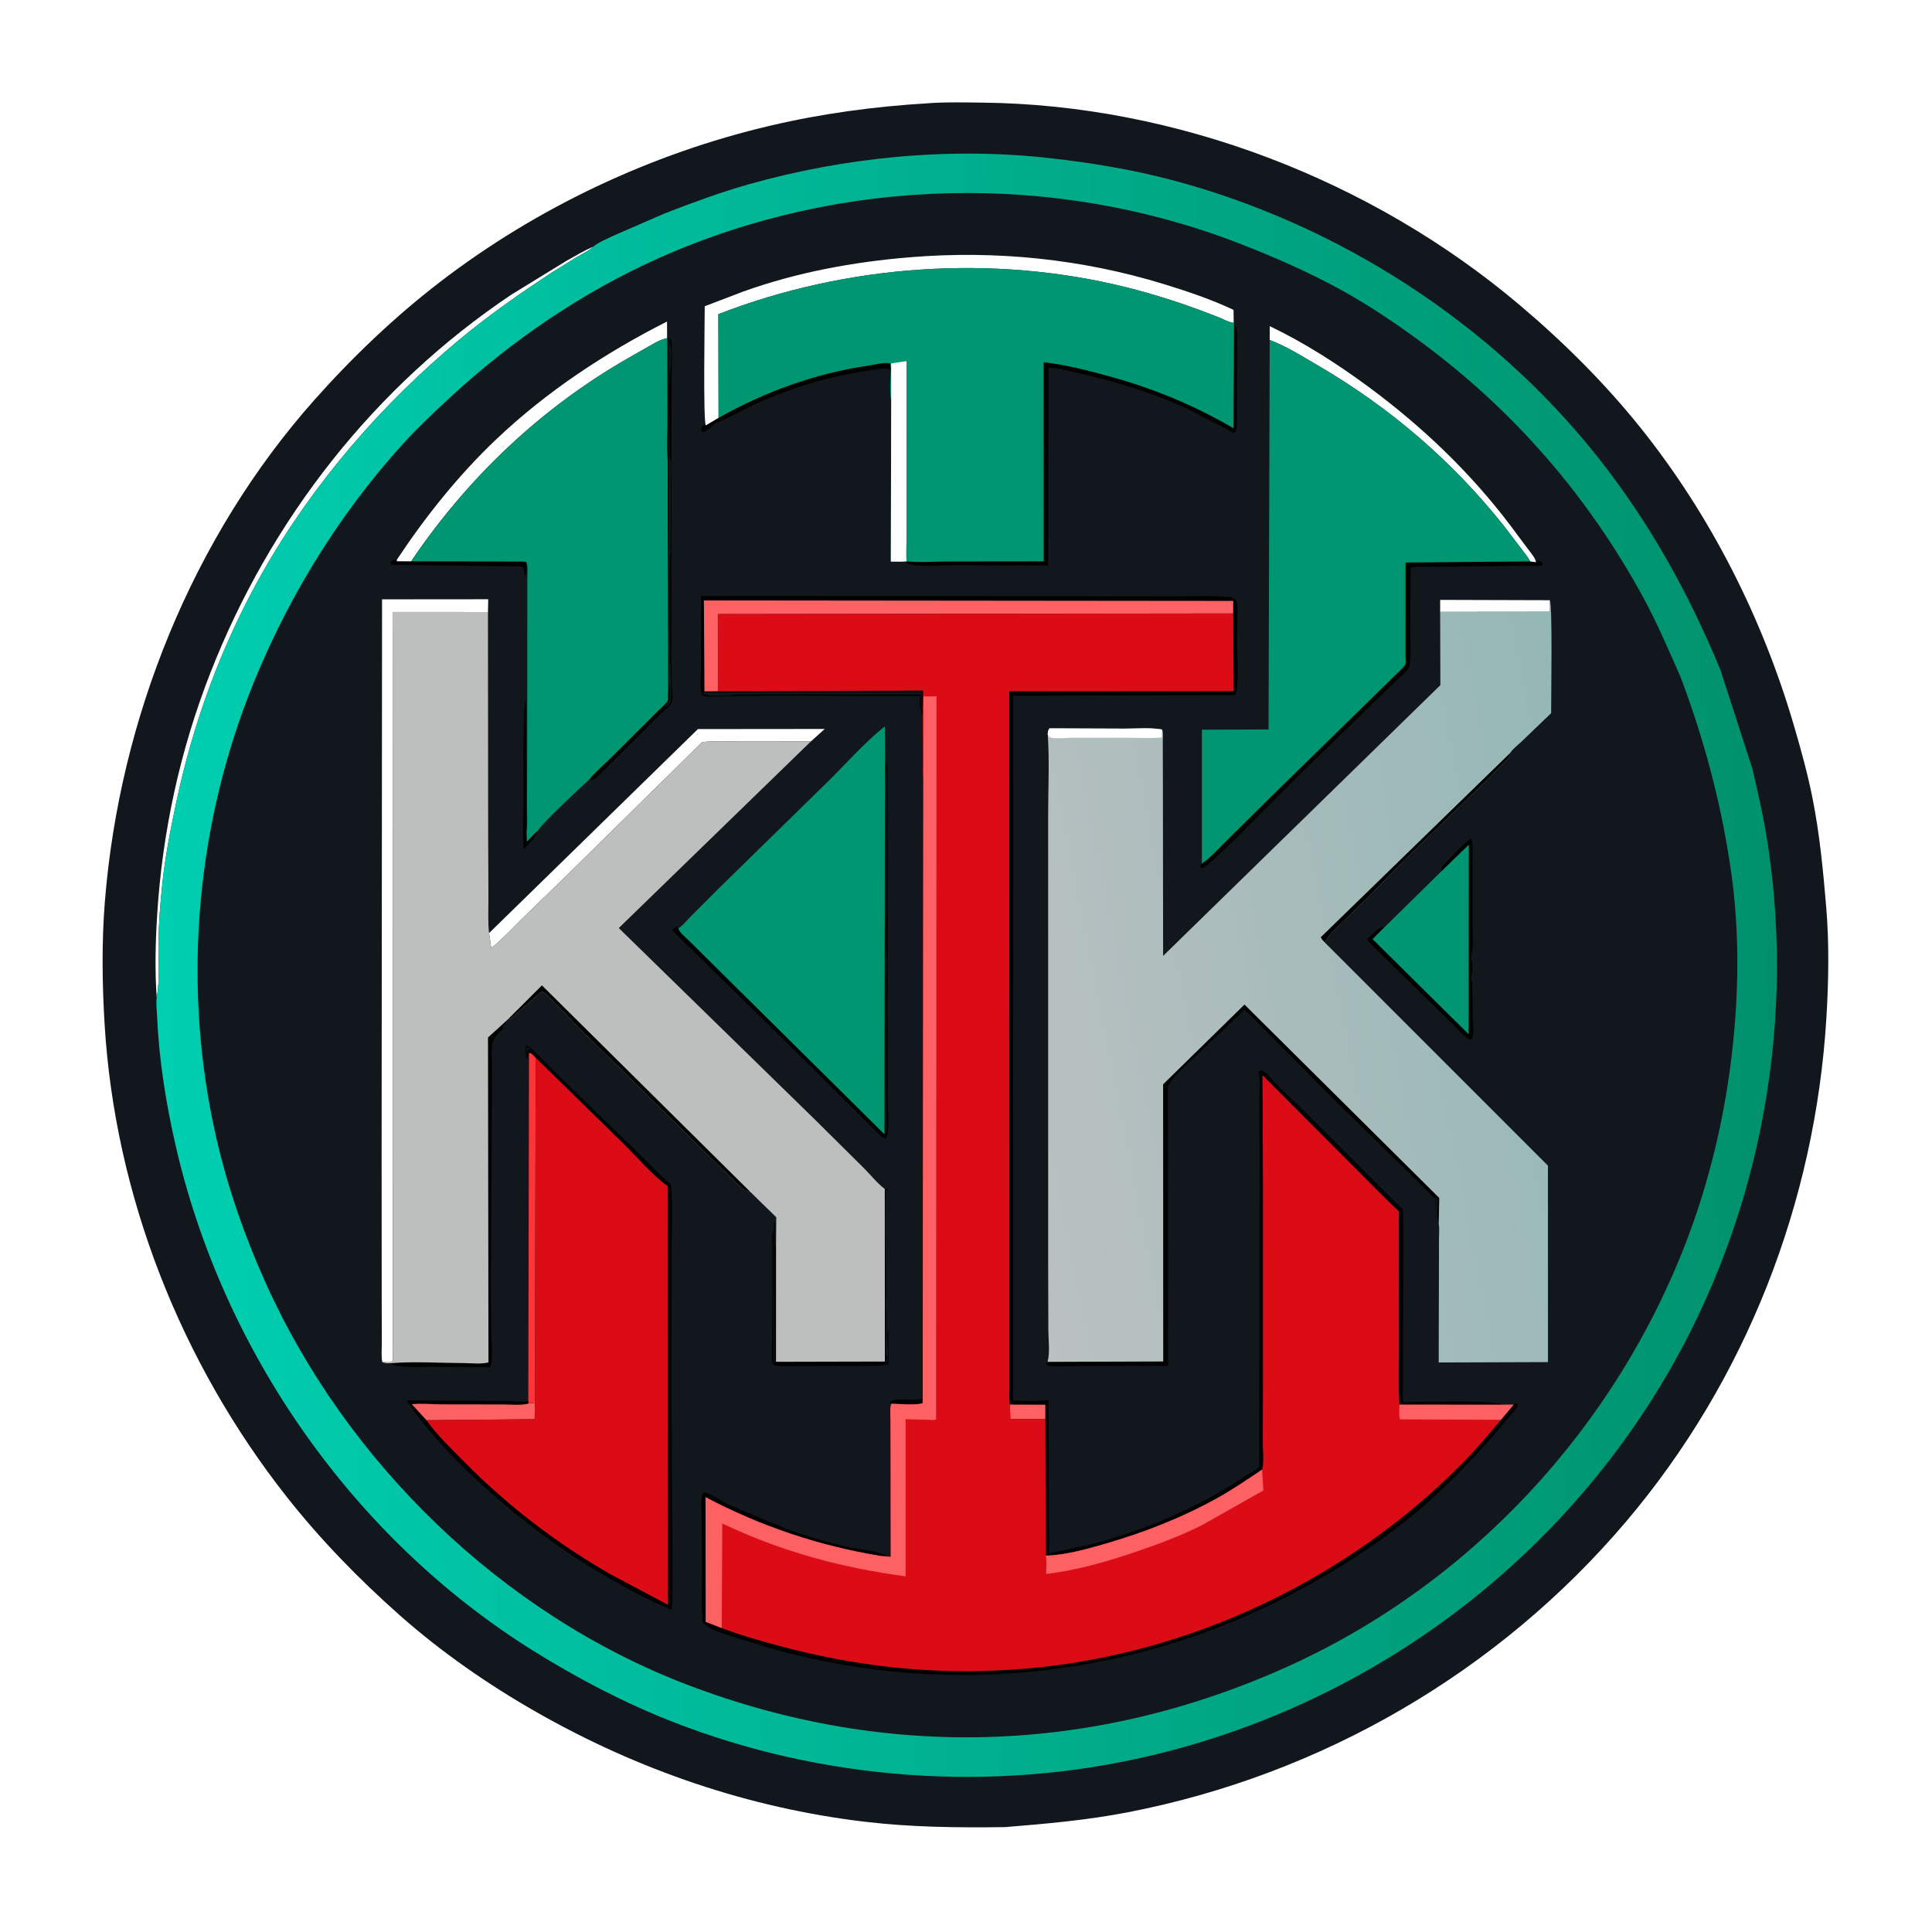
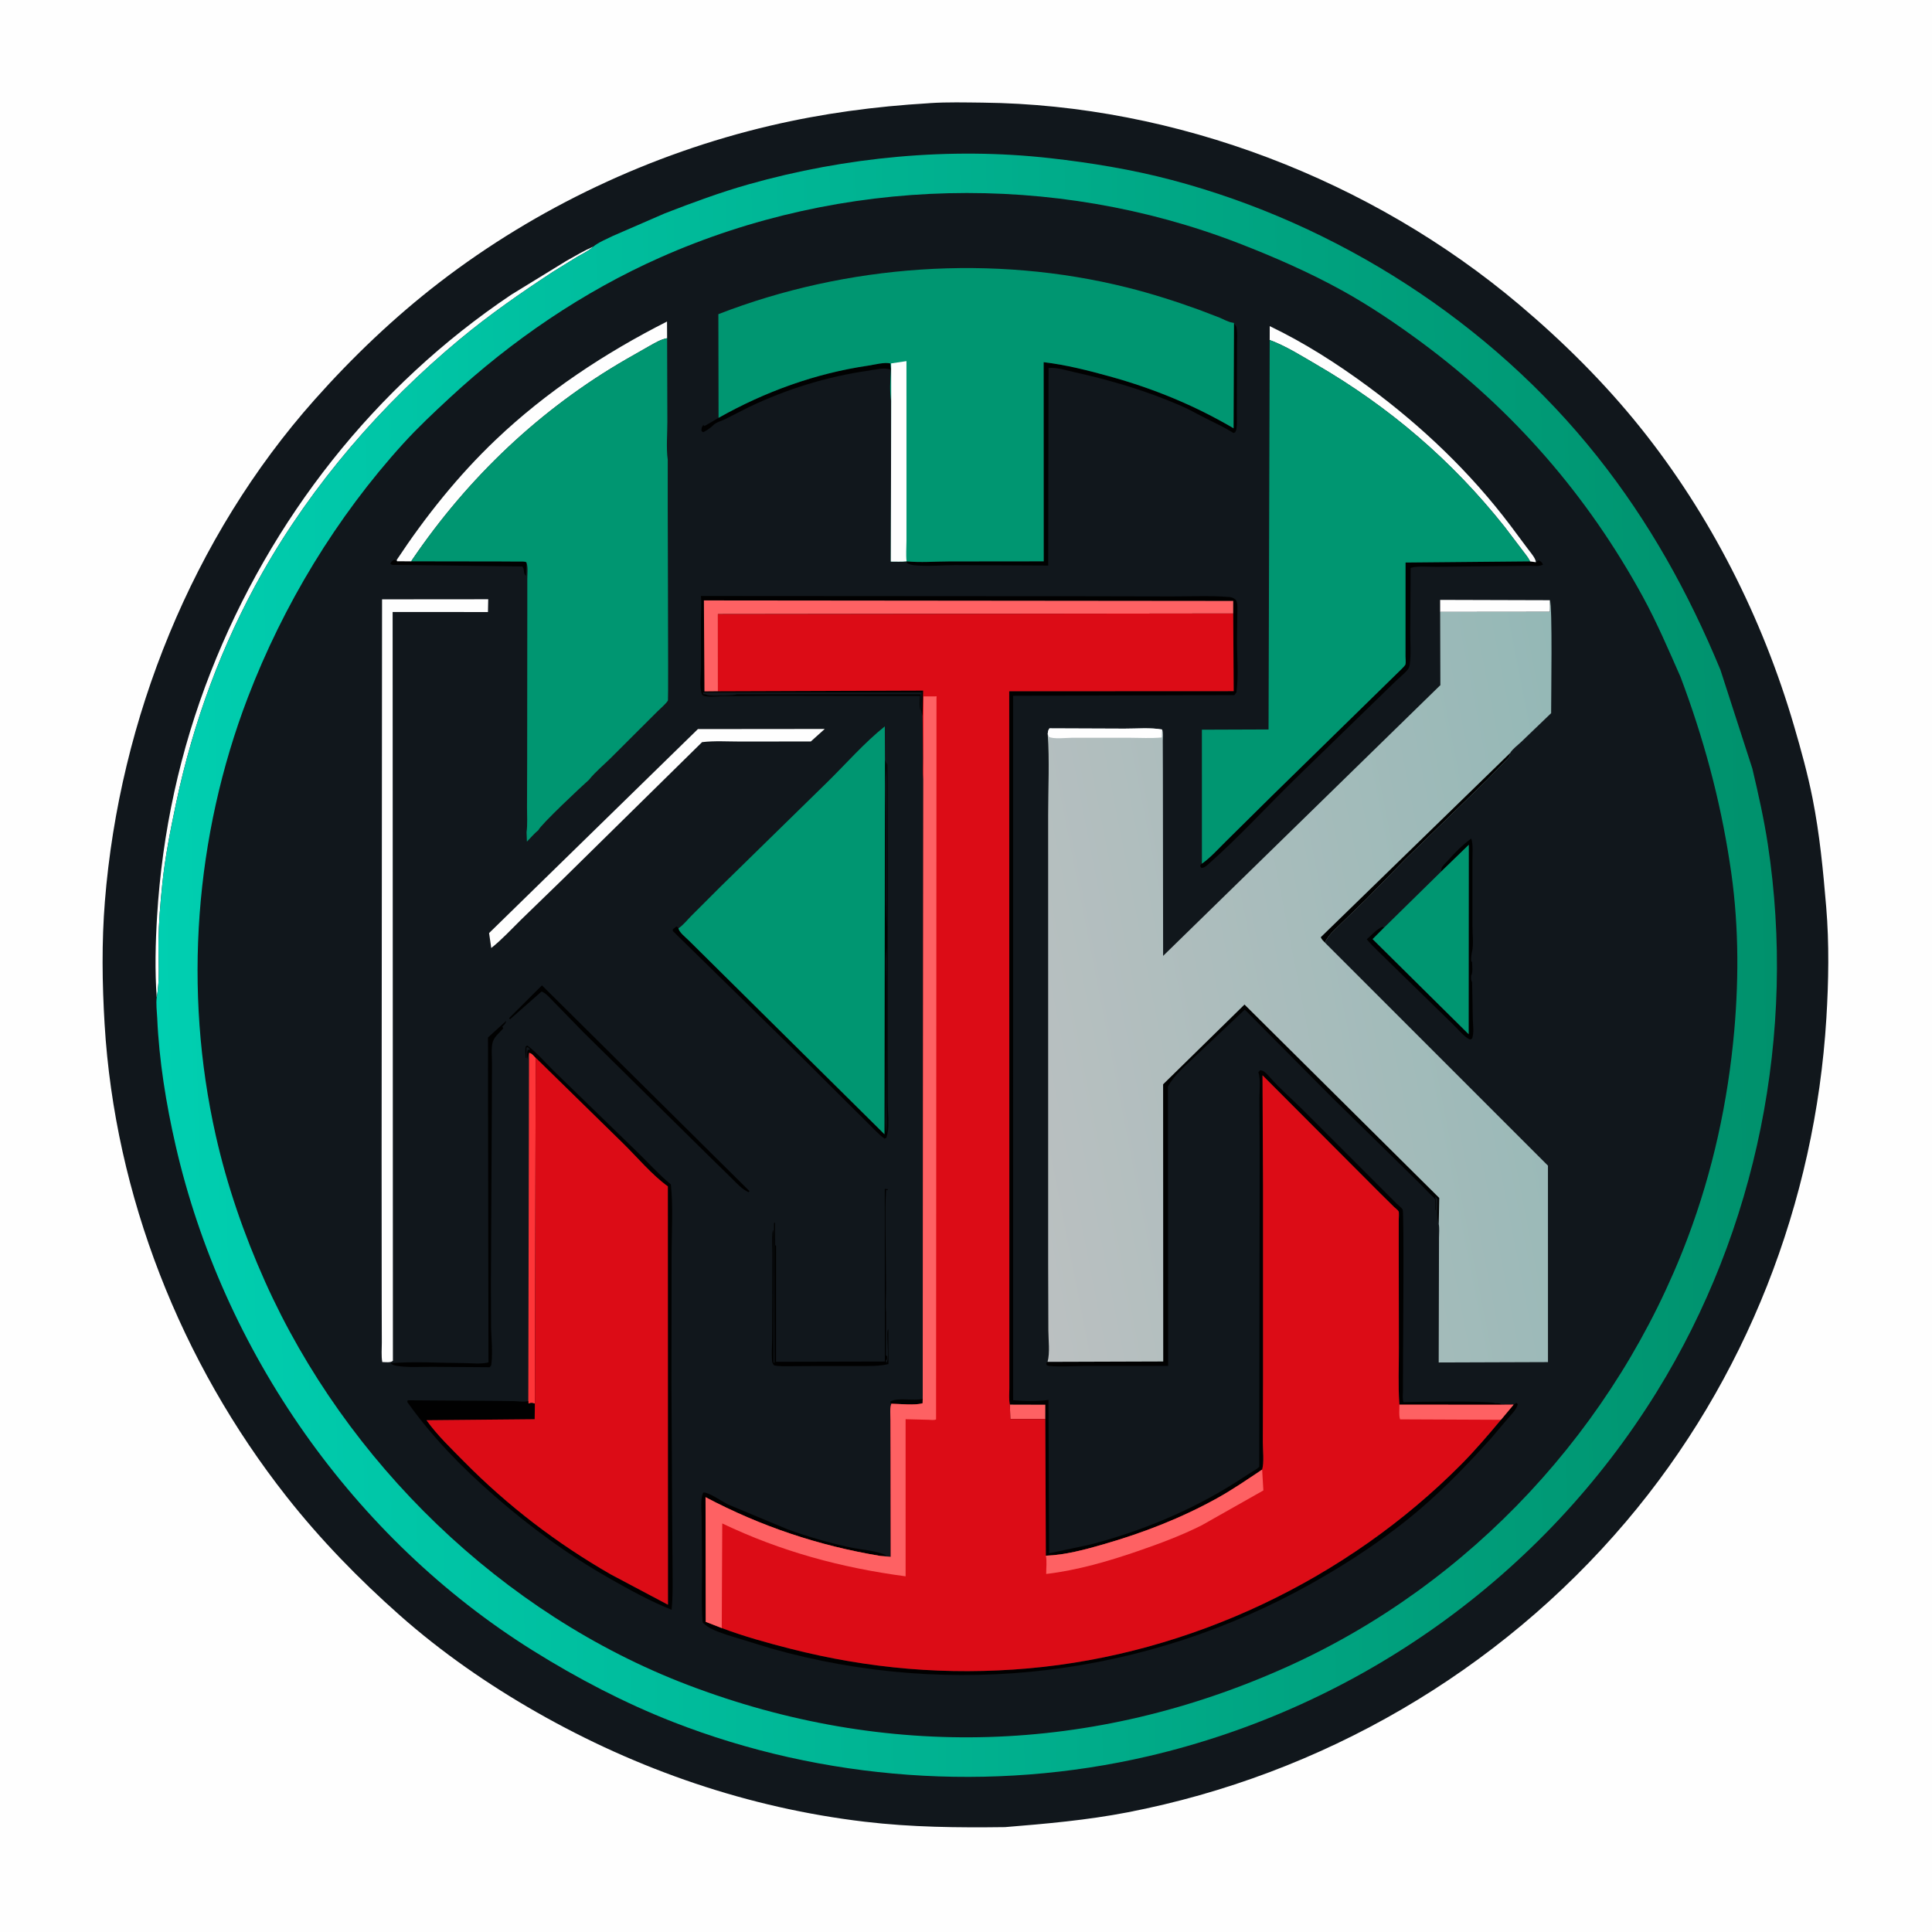
<svg xmlns="http://www.w3.org/2000/svg" version="1.1" style="display: block;" viewBox="0 0 2048 2048" width="1024" height="1024">
  <defs>
    <linearGradient id="Gradient1" gradientUnits="userSpaceOnUse" x1="1882.98" y1="1002.14" x2="165.266" y2="1043.49">
      <stop class="stop0" offset="0" stop-opacity="1" stop-color="rgb(0,145,108)" />
      <stop class="stop1" offset="1" stop-opacity="1" stop-color="rgb(0,207,177)" />
    </linearGradient>
    <linearGradient id="Gradient2" gradientUnits="userSpaceOnUse" x1="1713.47" y1="1019.94" x2="1055.94" y2="1148.75">
      <stop class="stop0" offset="0" stop-opacity="1" stop-color="rgb(148,184,182)" />
      <stop class="stop1" offset="1" stop-opacity="1" stop-color="rgb(187,192,193)" />
    </linearGradient>
  </defs>
  <path transform="translate(0,0)" fill="rgb(254,254,254)" d="M -0 -0 L 2048 0 L 2048 2048 L -0 2048 L -0 -0 z" />
  <path transform="translate(0,0)" fill="rgb(17,23,28)" d="M 984.536 109.423 L 986.032 109.283 C 1004.25 108.114 1023.06 108.596 1041.33 108.787 C 1246.78 110.94 1453.74 190.7 1610.44 322.958 C 1656.76 362.05 1700.58 405.53 1738.54 452.842 C 1813.2 545.893 1868.36 655.227 1901.77 769.566 C 1909.15 794.813 1916.27 820.515 1921.39 846.324 C 1928.98 884.617 1932.59 922.763 1935.86 961.569 C 1939.11 1000.23 1938.4 1040.44 1936.04 1079.15 C 1924.12 1274.66 1850.79 1463.01 1723.83 1612.8 C 1588.54 1772.41 1400.96 1881.33 1195.53 1921.1 C 1152.28 1929.48 1109.2 1933.25 1065.39 1936.82 C 1015.22 1937.47 966.437 1937.01 916.532 1931.09 C 793.669 1916.51 676.291 1876.25 569 1815.1 C 517.467 1785.73 468.089 1751.5 423.629 1712.15 C 380.321 1673.81 339.611 1631.99 303.794 1586.52 C 191.579 1444.06 121.774 1266.98 110.884 1085.62 C 108.291 1042.43 107.715 998.658 111.181 955.5 C 126.719 761.975 204.059 569.216 333.574 423.606 C 373.726 378.464 418.105 336.07 466.034 299.207 C 568.772 220.188 690.241 162.852 816.411 133.251 C 872.079 120.191 927.556 112.812 984.536 109.423 z" />
  <path transform="translate(0,0)" fill="rgb(254,254,254)" d="M 166.127 1057.21 C 164.067 1029 164.786 999.714 166.49 971.5 C 171.872 882.39 190.733 795.503 223.372 712.303 C 287.001 550.107 397 409.627 542.017 312.348 L 600.29 276.592 C 609.586 271.388 619.065 265.719 628.827 261.457 L 627.379 262.728 C 622.946 266.509 616.948 269.289 611.876 272.251 L 585.859 288.32 C 551.653 310.742 518.704 333.7 487.194 359.859 C 404.323 428.656 331.085 513.415 278.002 607.344 C 235.089 683.276 204.759 765.726 186.756 850.947 C 180.579 880.189 174.878 908.921 171.874 938.691 C 169.902 958.235 168.283 978.061 167.985 997.707 C 167.694 1016.87 169.692 1038.4 166.127 1057.21 z" />
  <path transform="translate(0,0)" fill="url(#Gradient1)" d="M 628.827 261.457 C 634.851 256.649 642.905 253.441 649.822 250.026 L 704.707 226.186 C 733.979 214.844 763.438 203.901 793.672 195.366 C 896.286 166.397 1007.02 155.724 1113.05 167.647 C 1156.41 172.522 1200.15 179.69 1242.35 190.869 C 1417.67 237.306 1580.02 341.532 1693.02 483.714 C 1748.21 553.159 1789.89 628.299 1823.74 710.111 L 1857.59 814.806 C 1863.85 841.344 1869.87 868.027 1873.97 895 C 1904.34 1094.83 1862.69 1303.3 1756.24 1475.4 C 1635.59 1670.45 1440.89 1809.45 1217.46 1861.6 C 1051.3 1900.38 872.552 1887.52 713.619 1825.42 C 661.788 1805.17 611.946 1779.07 564.789 1749.61 C 374.437 1630.7 236.082 1432.25 186.087 1213.93 C 176.072 1170.2 168.625 1124.18 166.661 1079.32 C 166.354 1072.31 165.202 1064.13 166.127 1057.21 C 169.692 1038.4 167.694 1016.87 167.985 997.707 C 168.283 978.061 169.902 958.235 171.874 938.691 C 174.878 908.921 180.579 880.189 186.756 850.947 C 204.759 765.726 235.089 683.276 278.002 607.344 C 331.085 513.415 404.323 428.656 487.194 359.859 C 518.704 333.7 551.653 310.742 585.859 288.32 L 611.876 272.251 C 616.948 269.289 622.946 266.509 627.379 262.728 L 628.827 261.457 z" />
  <path transform="translate(0,0)" fill="rgb(17,23,28)" d="M 1833.58 914.234 C 1842.97 973.212 1843.62 1033.35 1838.37 1092.71 C 1831.72 1167.81 1815.65 1241.52 1789.04 1312.15 C 1713.59 1512.33 1559.5 1679.03 1364.17 1766.96 C 1158.75 1859.44 939.206 1866.33 728.664 1785.95 C 532.155 1710.93 366.663 1549.91 280.948 1358.48 C 258.703 1308.8 240.699 1256.83 228.722 1203.68 C 194.091 1049.98 206.43 886.35 262.735 739.299 C 300.237 641.355 356.708 548.083 427.322 470.355 C 442.933 453.171 459.73 437.441 476.747 421.681 C 542.437 360.849 617.912 309.288 699.879 272.916 C 892.602 187.397 1116.73 181.868 1313.35 257.954 C 1350.42 272.299 1387.96 288.754 1422.79 308.001 C 1451.91 324.093 1480.05 343.119 1506.79 362.878 C 1604.6 435.172 1683.05 525.578 1741.34 632.303 C 1756.41 659.897 1768.77 688.941 1781.47 717.671 C 1805.65 781.93 1823.17 846.352 1833.58 914.234 z" />
  <path transform="translate(0,0)" fill="rgb(1,1,1)" d="M 944.884 1488.05 L 943.665 1487.01 L 943.958 1485.5 C 953.032 1481.06 967.759 1485.4 978.119 1482.87 L 978.013 1487.5 C 969.496 1490.02 954.119 1488.12 944.884 1488.05 z" />
-   <path transform="translate(0,0)" fill="rgb(1,1,1)" d="M 565.107 889.87 L 555.103 900.102 C 554.019 884.874 554.727 869.605 554.835 854.354 L 555.112 786.714 L 555.324 760.61 C 555.353 757.977 554.798 753.835 556 751.5 C 555.972 756.102 555.096 763.271 556.5 767.51 C 556.428 758.639 555.502 748.808 557.5 740.143 L 558.174 882.135 L 558.55 892.16 C 562.49 888.097 566.402 883.537 570.743 879.935 L 565.107 889.87 z" />
  <path transform="translate(0,0)" fill="rgb(1,1,1)" d="M 557.957 595.983 L 557.5 610.49 C 554.189 607.179 556.5 604.423 553.772 600.5 L 419.589 598.823 C 417.037 598.794 415.632 599.357 413.804 597.5 C 414.725 594.92 415.818 594.705 418.075 593.256 L 419.262 593.921 L 420.855 594.965 L 435.969 595.003 L 531.151 595.147 L 550.285 595.259 C 552.563 595.278 555.894 594.937 557.957 595.983 z" />
  <path transform="translate(0,0)" fill="rgb(1,1,1)" d="M 761.711 442.927 C 810.762 415.261 864.453 395.756 920.271 387.593 C 926.843 386.632 937.485 383.709 943.731 385.224 L 944.45 391.834 C 937.008 389.185 928.392 391.792 920.753 392.884 C 876.778 399.171 834.447 412.26 794.328 431.308 L 768.486 444.419 C 764.192 446.542 759.441 447.421 755.978 450.817 C 753.192 453.549 748.988 456.496 745.5 458.134 L 743.639 457.113 C 743.55 453.646 743.612 453.4 745.51 450.5 L 746.55 451.521 L 748.192 450.877 L 761.711 442.927 z" />
  <path transform="translate(0,0)" fill="rgb(1,1,1)" d="M 937.901 1260.35 L 940.963 1260.55 L 940.994 1261.75 L 939.25 1261.25 C 937.878 1286.38 938.962 1312.08 938.974 1337.27 L 939.27 1365.88 C 939.149 1374.52 938.433 1383.38 939.245 1392 L 939.257 1399.5 L 939 1436.5 L 940.49 1438 C 940.294 1440.4 940.623 1440.54 939 1442.5 L 939.75 1444.75 C 943.56 1439.42 938.621 1411.24 941.677 1409.01 L 941.805 1445.96 C 931.573 1448.37 921.002 1448.05 910.558 1448.06 L 867.345 1448.05 L 838.736 1448.22 C 832.66 1448.22 826.465 1448.61 820.5 1447.33 C 818.271 1444.51 818.478 1443.53 818.277 1439.99 C 817.863 1432.67 818.544 1425.17 818.59 1417.81 L 818.789 1370.76 L 818.856 1327.89 C 818.859 1320.94 818.282 1313.39 818.934 1306.5 L 819.5 1303.51 C 820.491 1307.93 820.035 1312.9 820.033 1317.42 L 820.034 1343.85 L 820 1444.5 L 821 1444.5 L 820.51 1296.5 L 821.516 1296.01 L 821.686 1319.86 L 822.647 1320.74 L 822.624 1443.56 L 938.001 1443.29 L 937.901 1260.35 z" />
  <path transform="translate(0,0)" fill="rgb(254,254,254)" d="M 1526.62 648.656 L 1526.61 635.898 L 1642.9 636.24 C 1643.04 640.359 1643.25 644.423 1642.86 648.535 L 1526.62 648.656 z" />
-   <path transform="translate(0,0)" fill="rgb(1,1,1)" d="M 707.831 487.345 L 708.5 357.51 C 709.795 359.458 709.502 358.32 709.352 360.156 C 708.942 365.183 709.439 370.51 709.49 375.5 L 708.95 429.206 L 708.946 608.674 L 708.959 667.847 C 708.96 676.548 707.874 686.517 709.259 695 C 710.965 705.444 707.007 717.242 710 727.5 C 710.913 730.628 710.095 735.614 710.245 739 C 710.396 742.419 707.736 745.299 705.75 747.75 L 704.25 749.75 C 706.403 749.442 708.825 747.435 710 745.5 C 712.586 741.242 711.01 710.546 711 703.5 L 710 702 C 710 690.468 708.693 589.461 711 586 L 711 511.592 C 711 506.121 712.713 489.07 710 485 C 710 472.903 708.248 393.127 711 389 C 711 383.611 712.647 368.971 710 365 L 710.25 358.252 C 711.486 359.762 711.616 360.477 711.79 362.45 C 712.695 372.69 712.069 383.333 712.013 393.627 L 711.716 449.203 L 711.696 617.349 L 711.625 695.77 L 712.356 726.509 C 712.501 731.42 713.209 736.615 712.87 741.5 C 712.746 743.288 712.384 744.627 711.242 746.038 C 707.093 751.165 700.982 755.823 696.312 760.604 L 644.944 811.825 L 633.999 822.51 C 633.46 823.036 631.363 824.732 631.11 825.405 L 626.236 827.401 L 624.358 826.598 C 630.836 818.455 639.847 811.023 647.28 803.676 L 697.046 754.013 C 699.457 751.525 706.841 745.345 708.065 742.398 C 708.686 740.902 707.508 511.508 707.831 487.345 z" />
  <path transform="translate(0,0)" fill="rgb(1,1,1)" d="M 1527.62 923.949 C 1527.86 922.736 1527.98 920.532 1528.5 919.49 C 1529.52 917.452 1532.53 914.794 1534.08 913.033 C 1541.83 904.202 1550.09 895.853 1559.58 888.882 C 1561.78 894.814 1560.74 905.658 1560.83 912.246 L 1560.83 981.399 C 1560.8 989.545 1562.22 1000.77 1560.5 1008.51 C 1559.68 1012.21 1559.43 1014.58 1559.51 1018.5 L 1560.51 1020 C 1560.51 1023.82 1561.54 1030.95 1559.51 1034 C 1559.51 1036.67 1558.99 1038.73 1560.51 1041 L 1561.24 1080.5 C 1561.4 1086.55 1562.7 1095.18 1560.5 1100.84 C 1559.49 1101.39 1558.86 1102.17 1557.7 1101.7 C 1552.37 1099.51 1544.51 1089.86 1540.06 1085.7 L 1472.53 1019.75 C 1464.8 1011.87 1455.84 1004.16 1448.85 995.715 C 1453.76 991.279 1459.23 985.176 1465.25 982.487 L 1467.12 983.357 L 1454.99 995.486 L 1556.84 1096.32 L 1556.98 895.478 L 1527.62 923.949 z" />
  <path transform="translate(0,0)" fill="rgb(1,1,1)" d="M 536.581 1082.23 L 536.369 1083.27 C 535.679 1085.36 534.019 1086.74 532.495 1088.25 L 533.472 1090 C 529.455 1094.97 523.628 1098.97 522.107 1105.4 C 520.558 1111.95 521.534 1120.56 521.538 1127.41 L 521.372 1170.91 L 520.376 1361.56 L 520.558 1407.29 C 520.908 1419.52 522.305 1432.99 520.961 1445.11 C 520.817 1447.56 520.692 1447.51 519 1449.32 L 459.439 1448.89 C 446.611 1448.73 432.927 1449.93 420.246 1447.81 C 417.622 1447.37 415.923 1446.59 413.746 1445.06 C 438.921 1442.98 465.685 1444.81 491.036 1444.91 C 499.31 1444.94 509.946 1446.24 517.794 1444.21 L 517.272 1099.76 L 536.581 1082.23 z" />
  <path transform="translate(0,0)" fill="rgb(1,1,1)" d="M 938.098 805.548 C 940.115 809.891 939.719 814.363 939.245 819 C 937.697 834.147 938.969 850.503 938.962 865.81 L 938.969 954.51 C 939.243 973.152 941.178 993.174 939.357 1011.75 C 938.417 1021.35 939.516 1032.41 939.524 1042.16 L 939.526 1111.22 L 938.955 1173.46 C 938.96 1182.14 938.02 1192.05 939.75 1200.51 L 940 808.5 C 940.976 810.095 940.716 811.72 940.786 813.577 L 941.016 911.955 L 940.968 1087.85 L 941.025 1168.68 C 941.033 1178.95 942.846 1192.86 940.568 1202.64 L 939.5 1206.27 L 937.5 1206.96 C 931.305 1202.38 926.226 1196.64 920.744 1191.28 L 897.122 1167.86 L 850.906 1121.83 L 713.209 986.908 L 713.218 985.177 L 717 982.084 C 718.817 983.238 718.149 982.529 719.147 984.065 C 720.048 988.448 726.997 993.769 730.282 997.046 L 762.768 1029.23 L 937.567 1202.34 L 938.098 805.548 z" />
  <path transform="translate(0,0)" fill="rgb(1,1,1)" d="M 1628.09 595.952 L 1631 594.082 C 1634.01 595.562 1634.18 595.505 1635.61 598.5 C 1631.62 600.725 1626.42 599.766 1622 599.745 L 1604.75 599.93 L 1523.05 600.857 C 1515.25 601 1502.44 599.576 1495.31 602.032 L 1494.92 669.809 C 1494.87 681.035 1495.9 693.668 1494.36 704.732 C 1493.96 707.558 1492.59 709.617 1490.66 711.657 C 1487.03 715.497 1482.71 718.831 1478.95 722.59 L 1431.89 768.295 L 1376.15 822.5 C 1344.49 853.231 1314.54 886.292 1281.5 915.512 C 1278.84 917.86 1277.09 919.786 1273.5 920.083 L 1272.2 918 C 1272.79 916.911 1272.94 916.078 1274.08 915.513 C 1283.39 908.996 1291.73 899.482 1299.88 891.509 L 1348.07 843.864 L 1485.19 709.709 C 1486.26 708.644 1489.59 705.451 1489.88 704.16 C 1490.38 701.951 1489.88 698.159 1489.88 695.815 L 1489.93 596.298 L 1621.86 595.075 L 1628.09 595.952 z" />
  <path transform="translate(0,0)" fill="rgb(254,53,56)" d="M 560.782 1115.84 C 564.005 1116.41 565.598 1119 567.875 1121.29 L 567.006 1487.93 C 563.813 1487.05 563.29 1487.02 560.096 1487.88 L 560.021 1485.21 L 560.782 1115.84 z" />
  <path transform="translate(0,0)" fill="rgb(1,1,1)" d="M 1308.09 342.849 C 1308.69 343.728 1310.25 345.458 1310.52 346.393 C 1312.06 351.905 1311.28 359.954 1311.28 365.759 L 1311.19 406.321 L 1311.04 437.788 C 1311.01 443.239 1311.48 449.225 1310.68 454.589 C 1310.48 455.961 1309.94 457.092 1309.29 458.297 L 1307.5 458.949 C 1298.27 453.206 1288.7 448.674 1279 443.871 C 1270 439.414 1261.22 434.271 1252 430.243 C 1216.48 414.718 1177.99 403.177 1140.19 394.822 C 1132.18 393.051 1119.44 388.997 1111.51 390.128 L 1111.12 599.543 L 1012.28 599.062 C 1000.11 599.149 987.733 600.238 975.593 599.638 C 971.593 599.44 964.922 599.222 961.574 597.002 L 961.01 595.022 C 975.545 596.501 991.689 595.141 1006.35 595.127 L 1106.38 595.023 L 1106.31 383.921 C 1129.97 386.718 1153.08 392.592 1176 398.919 C 1222.45 411.741 1266.06 429.564 1307.63 453.987 L 1308.09 342.849 z" />
  <path transform="translate(0,0)" fill="rgb(254,254,254)" d="M 1345.93 360.437 L 1345.97 345.717 C 1382.82 363.373 1417.77 385.77 1450.6 410.023 C 1507.39 451.971 1558.48 500.591 1601.07 557.012 L 1619.25 581.389 C 1621.81 584.908 1625.51 589.007 1627.25 592.875 C 1627.91 594.342 1627.87 594.577 1628.09 595.952 L 1621.86 595.075 L 1621.43 594.037 C 1619.44 590.24 1616.14 586.48 1613.6 582.985 L 1594.96 558.429 C 1539.2 488.254 1472.97 431.502 1395.47 386.471 C 1379.79 377.358 1362.95 366.666 1345.93 360.437 z" />
  <path transform="translate(0,0)" fill="rgb(1,1,1)" d="M 1110.43 1443.62 L 1233.06 1443.22 L 1232.94 1149.41 L 1319.22 1064.85 L 1525.68 1269.87 L 1525.11 1297.49 L 1524.82 1296.51 C 1522.64 1288.48 1523.78 1280.17 1523.76 1272 C 1523.75 1270.05 1522.51 1269.5 1521.25 1268.25 L 1521.77 1271.04 C 1522.48 1274.61 1522.03 1278.85 1522 1282.5 L 1521.47 1282.99 C 1521.39 1280.61 1521.97 1272.73 1521.07 1271.01 C 1520.3 1269.56 1517.38 1267.21 1516.16 1265.95 L 1504.54 1254.1 L 1412.26 1163.65 L 1319.51 1070.2 L 1267.44 1119.33 C 1257.17 1129.23 1245.01 1139.09 1238.07 1151.74 L 1238.29 1447.93 L 1149.53 1447.97 C 1143.21 1448 1113.09 1449.59 1109.5 1447.13 L 1109.03 1445 L 1110.43 1443.62 z" />
  <path transform="translate(0,0)" fill="rgb(254,254,254)" d="M 420.855 594.965 L 420.577 593.493 C 450.884 547.691 485.732 504.04 525.569 466.13 C 579.123 415.166 641.285 374.181 707.063 340.829 L 707.165 358.526 C 700.57 359.697 694.543 363.377 688.757 366.592 L 664.067 380.669 C 572.839 433.337 496.375 506.015 437.171 593.026 L 435.969 595.003 L 420.855 594.965 z" />
  <path transform="translate(0,0)" fill="rgb(1,1,1)" d="M 1604.48 1488.99 L 1607.5 1487.09 L 1608.96 1488.5 C 1607.24 1494.61 1602.36 1498.97 1598.36 1503.71 L 1581.15 1524.01 C 1557.51 1550.32 1532.88 1576.07 1506 1599.13 C 1470.55 1629.55 1430.73 1655.84 1390.05 1678.67 C 1215.68 1776.52 1010.46 1801.85 817.836 1747.55 L 771.711 1733.38 C 762.885 1730.3 750.925 1726.87 744.75 1719.6 C 743.15 1698.61 744.352 1677.1 744.166 1656.03 L 743.715 1607.77 C 743.68 1600.67 742.189 1588.46 745.5 1582.17 C 751.163 1581.5 765.837 1591.97 772 1594.9 L 834.893 1621.13 C 855.428 1628.67 877.638 1635.09 899 1639.85 C 912.284 1642.82 926.721 1643.28 939.342 1648.5 C 937.328 1649.13 935.337 1649.2 933.245 1649.38 C 867.988 1638.6 806.431 1618 747.902 1587.07 L 748.119 1719.2 L 765.08 1725.8 C 788.689 1734.69 813.096 1741.41 837.515 1747.66 C 920.886 1768.98 1004.37 1776.16 1090.16 1768.56 C 1261.66 1753.38 1428.05 1674.26 1549.14 1552.13 C 1563.95 1537.2 1577.57 1521.17 1591.05 1505.05 L 1604.48 1488.99 z" />
  <path transform="translate(0,0)" fill="rgb(254,254,254)" d="M 518.445 989.099 L 739.82 772.85 L 874.266 772.719 L 859.503 785.995 L 784.409 786.057 C 771.268 786.076 757.253 785.104 744.223 786.711 L 596.836 931.759 L 552.107 975.156 C 541.96 985.133 531.913 996.127 520.745 1004.93 L 518.445 989.099 z" />
  <path transform="translate(0,0)" fill="rgb(1,1,1)" d="M 560.782 1115.84 C 559.779 1118.36 559.46 1120.2 559.25 1122.86 C 558.741 1120.47 558.491 1119.46 558.755 1117 L 558.862 1115.72 C 559.021 1114.09 558.92 1114.74 559.5 1113 L 562 1112.5 L 559.5 1110 L 558 1110.5 L 558 1121.5 L 557.371 1121.5 C 557.068 1117.43 556.436 1113.25 557.268 1109.23 L 559 1108.32 C 569.862 1116.41 579.101 1127.69 588.958 1137.1 L 675.197 1220.84 C 687.016 1232.28 698.457 1245.09 711.126 1255.54 C 713.683 1279.01 711.987 1304.16 711.936 1327.81 L 711.752 1465.88 L 712.502 1601.24 L 712.95 1666.06 C 712.933 1679.46 713.371 1693.07 711.918 1706.41 C 689.129 1697.31 667.303 1685.24 646 1673.11 C 602.126 1648.14 561.905 1618.69 523.897 1585.5 C 489.5 1555.47 458.129 1523.35 431.665 1486.08 L 432.214 1484.3 L 433.692 1484.38 L 527.165 1485 L 545.442 1485.25 C 550.293 1485.48 555.26 1486.37 560.021 1485.21 L 560.096 1487.88 C 563.29 1487.02 563.813 1487.05 567.006 1487.93 L 566.781 1504.42 L 452.079 1505.5 C 463.356 1521.33 478.582 1535.86 492.225 1549.68 C 538.344 1596.4 590.571 1636.32 647.511 1668.97 L 708.09 1701.1 L 707.953 1257.6 C 690.846 1245.19 675.698 1226.96 660.59 1212.1 L 567.875 1121.29 C 565.598 1119 564.005 1116.41 560.782 1115.84 z" />
-   <path transform="translate(0,0)" fill="rgb(254,97,99)" d="M 560.096 1487.88 C 563.29 1487.02 563.813 1487.05 567.006 1487.93 L 566.781 1504.42 L 452.079 1505.5 L 436.59 1488.56 C 446.574 1487.37 457.729 1488.61 467.878 1488.67 L 532.92 1488.76 C 541.269 1488.76 552.143 1489.99 560.096 1487.88 z" />
-   <path transform="translate(0,0)" fill="rgb(254,254,254)" d="M 748.192 450.877 C 745.297 446.613 747.027 338.421 747.054 324.632 L 787.736 309.109 C 844.579 288.67 904.463 277.659 964.5 272.708 C 1055.61 265.196 1146.95 274.431 1234.39 301.357 C 1259.17 308.987 1284.11 317.386 1307.59 328.47 L 1307.79 342.224 L 1306.25 341.983 C 1301.73 341.192 1296.96 338.474 1292.74 336.692 L 1271.06 328.384 C 1246.19 319.353 1220.61 311.207 1194.93 304.783 C 1052.97 269.262 897.728 280.192 761.493 333.029 L 761.711 442.927 L 748.192 450.877 z" />
  <path transform="translate(0,0)" fill="rgb(0,150,113)" d="M 1527.62 923.949 L 1556.98 895.478 L 1556.84 1096.32 L 1454.99 995.486 L 1467.12 983.357 L 1527.62 923.949 z" />
  <path transform="translate(0,0)" fill="rgb(254,254,254)" d="M 405.236 1443.84 C 404.024 1437.4 404.768 1429.6 404.748 1423 L 404.635 1382.73 L 404.529 1226.66 L 404.996 635.317 L 517.541 635.223 L 517.257 648.794 L 416.194 648.737 L 416.49 1442.5 C 413.915 1444.81 408.724 1443.84 405.236 1443.84 z" />
  <path transform="translate(0,0)" fill="rgb(1,1,1)" d="M 978.019 759.086 C 977.179 756.274 976.24 753.954 976.755 751 C 977.323 747.74 976.491 744.368 976.755 741 L 977.082 734 L 745.5 734 L 745.25 735.75 L 746.891 735.953 C 751.754 736.648 745.769 735.702 750.5 737 C 753.841 737.917 778.773 737.485 781 736 L 976 736 L 976 753.5 C 974.301 749.432 975.035 742.269 975.159 737.737 L 817.115 737.466 L 767.738 737.963 C 761.554 738.022 752.345 739.177 746.5 737.78 C 745.681 737.584 745.048 736.927 744.322 736.5 C 741.03 729.249 743.045 716.021 743.102 708 L 743.043 657.83 C 743.031 649.208 743.779 640.32 742.998 631.765 L 1121.28 632.006 L 1241.54 632.255 C 1261.59 632.333 1282.47 631.192 1302.38 632.818 C 1305.83 633.1 1307.4 633.64 1310.02 635.884 C 1312.01 638.855 1311.64 642.836 1311.7 646.306 L 1311.32 675.999 C 1311.08 694.763 1313.18 715.326 1310.71 733.828 L 1308.5 736.867 L 1073.95 737.586 L 1073.96 1484.3 C 1086.02 1485.41 1099.43 1485.66 1111.44 1483.97 L 1112.08 1646.58 L 1155 1637.46 C 1208.79 1623.59 1261.97 1601.57 1308.98 1571.93 L 1325.34 1561.35 C 1328.47 1559.36 1332.49 1557.51 1334.89 1554.66 L 1335.31 1221.53 L 1335.04 1164.72 C 1335 1156.65 1336.52 1144.01 1333.9 1136.5 L 1335.95 1134.5 C 1340.15 1134.76 1343.74 1139.26 1346.46 1142.34 C 1357.5 1154.81 1370.1 1165.52 1381.86 1177.27 L 1462.56 1257.97 L 1480.5 1275.91 C 1482.05 1277.46 1485.92 1280.41 1486.89 1282.21 C 1488.51 1285.21 1487.31 1429.03 1487.26 1446.12 L 1487.16 1474.47 C 1487.15 1478.1 1486.44 1483.05 1487.77 1486.32 C 1498.48 1485.94 1580.82 1484.71 1585 1487.49 C 1588.23 1487.51 1589.39 1487.05 1591.99 1489.08 L 1483.46 1489.04 L 1483.37 1487.92 C 1481.97 1468.45 1482.93 1448.31 1482.88 1428.77 L 1482.72 1319.82 L 1482.72 1293.3 C 1482.72 1291.38 1483.29 1285.6 1482.55 1284.03 C 1482.04 1282.93 1478.82 1280.42 1477.84 1279.46 L 1462.25 1264.09 L 1338.3 1139.82 L 1338.84 1256.66 L 1338.85 1462.05 L 1338.64 1528.98 C 1338.61 1537.22 1340.18 1550.11 1337.92 1557.84 C 1322.38 1568.19 1306.86 1578.92 1290.53 1587.99 C 1252.16 1609.29 1211.74 1624.96 1169.64 1637.06 C 1150.09 1642.68 1129.08 1648.39 1108.65 1649.11 L 1108.07 1504.24 L 1071 1504.28 L 1070.51 1488.94 C 1069.3 1483.57 1069.96 1476.94 1069.96 1471.39 L 1069.95 1435.62 L 1069.95 1295.99 L 1069.82 732.771 L 1307.76 732.662 L 1307.25 650.31 L 760.983 650.97 L 761.011 732.784 L 978.587 732.04 L 978.019 759.086 z" />
  <path transform="translate(0,0)" fill="rgb(254,97,99)" d="M 1070.51 1488.94 L 1108.08 1489.05 L 1108.07 1504.24 L 1071 1504.28 L 1070.51 1488.94 z" />
  <path transform="translate(0,0)" fill="rgb(254,97,99)" d="M 761.011 732.784 L 746.742 732.924 L 746.159 636.47 L 1307.28 637.011 L 1307.25 650.31 L 760.983 650.97 L 761.011 732.784 z" />
  <path transform="translate(0,0)" fill="rgb(0,150,113)" d="M 719.147 984.065 C 724.04 980.916 728.75 974.931 732.898 970.767 L 763.417 940.256 L 877.376 828.713 C 897.1 809.29 916.352 787.204 937.936 769.977 L 938.098 805.548 L 937.567 1202.34 L 762.768 1029.23 L 730.282 997.046 C 726.997 993.769 720.048 988.448 719.147 984.065 z" />
  <path transform="translate(0,0)" fill="rgb(0,150,113)" d="M 707.165 358.526 L 707.424 447.166 C 707.455 460.003 706.072 474.709 707.831 487.345 C 707.508 511.508 708.686 740.902 708.065 742.398 C 706.841 745.345 699.457 751.525 697.046 754.013 L 647.28 803.676 C 639.847 811.023 630.836 818.455 624.358 826.598 C 616.911 833.119 572.972 874.422 570.743 879.935 C 566.402 883.537 562.49 888.097 558.55 892.16 L 558.174 882.135 C 559.321 873.734 558.613 864.381 558.655 855.887 L 558.816 803.06 L 558.953 652.181 L 558.964 613.447 C 558.967 608.321 559.927 600.614 557.957 595.983 C 555.894 594.937 552.563 595.278 550.285 595.259 L 531.151 595.147 L 435.969 595.003 L 437.171 593.026 C 496.375 506.015 572.839 433.337 664.067 380.669 L 688.757 366.592 C 694.543 363.377 700.57 359.697 707.165 358.526 z" />
  <path transform="translate(0,0)" fill="rgb(0,150,113)" d="M 1345.93 360.437 C 1362.95 366.666 1379.79 377.358 1395.47 386.471 C 1472.97 431.502 1539.2 488.254 1594.96 558.429 L 1613.6 582.985 C 1616.14 586.48 1619.44 590.24 1621.43 594.037 L 1621.86 595.075 L 1489.93 596.298 L 1489.88 695.815 C 1489.88 698.159 1490.38 701.951 1489.88 704.16 C 1489.59 705.451 1486.26 708.644 1485.19 709.709 L 1348.07 843.864 L 1299.88 891.509 C 1291.73 899.482 1283.39 908.996 1274.08 915.513 L 1274.06 773.51 L 1344.71 773.249 L 1345.93 360.437 z" />
  <path transform="translate(0,0)" fill="rgb(220,12,22)" d="M 567.875 1121.29 L 660.59 1212.1 C 675.698 1226.96 690.846 1245.19 707.953 1257.6 L 708.09 1701.1 L 647.511 1668.97 C 590.571 1636.32 538.344 1596.4 492.225 1549.68 C 478.582 1535.86 463.356 1521.33 452.079 1505.5 L 566.781 1504.42 L 567.006 1487.93 L 567.875 1121.29 z" />
  <path transform="translate(0,0)" fill="rgb(0,150,113)" d="M 761.711 442.927 L 761.493 333.029 C 897.728 280.192 1052.97 269.262 1194.93 304.783 C 1220.61 311.207 1246.19 319.353 1271.06 328.384 L 1292.74 336.692 C 1296.96 338.474 1301.73 341.192 1306.25 341.983 L 1307.79 342.224 L 1308.09 342.849 L 1307.63 453.987 C 1266.06 429.564 1222.45 411.741 1176 398.919 C 1153.08 392.592 1129.97 386.718 1106.31 383.921 L 1106.38 595.023 L 1006.35 595.127 C 991.689 595.141 975.545 596.501 961.01 595.022 C 955.621 595.643 949.758 595.274 944.31 595.302 L 944.711 425.514 C 942.852 415.544 943.8 402.036 944.45 391.834 L 943.731 385.224 C 937.485 383.709 926.843 386.632 920.271 387.593 C 864.453 395.756 810.762 415.261 761.711 442.927 z" />
  <path transform="translate(0,0)" fill="rgb(254,254,254)" d="M 944.711 425.514 L 944.637 385.215 L 960.883 382.789 L 960.91 530.097 L 960.896 573.507 C 960.891 580.444 960.222 588.161 961.01 595.022 C 955.621 595.643 949.758 595.274 944.31 595.302 L 944.711 425.514 z" />
-   <path transform="translate(0,0)" fill="rgb(189,191,191)" d="M 517.257 648.794 L 517.461 883.579 L 517.759 952.239 C 517.813 964.347 517.037 977.076 518.445 989.099 L 520.745 1004.93 C 531.913 996.127 541.96 985.133 552.107 975.156 L 596.836 931.759 L 744.223 786.711 C 757.253 785.104 771.268 786.076 784.409 786.057 L 859.503 785.995 L 655.93 983.776 L 863.71 1186.66 L 916.255 1238.77 C 922.975 1245.48 930.324 1254.82 937.901 1260.35 L 938.001 1443.29 L 822.624 1443.56 L 822.647 1320.74 L 822.88 1290.35 L 794.588 1262.71 L 793.439 1263.73 C 786.7 1260.87 780.686 1254.01 775.505 1248.93 L 751.517 1225.46 L 618.282 1094.09 L 581.096 1055.94 C 579.091 1054.01 576.724 1051.97 574.069 1051.05 L 540.684 1080.44 L 539.597 1079.34 L 536.581 1082.23 L 517.272 1099.76 L 517.794 1444.21 C 509.946 1446.24 499.31 1444.94 491.036 1444.91 C 465.685 1444.81 438.921 1442.98 413.746 1445.06 C 410.648 1445.11 408.054 1445.37 405.236 1443.84 C 408.724 1443.84 413.915 1444.81 416.49 1442.5 L 416.194 648.737 L 517.257 648.794 z" />
  <path transform="translate(0,0)" fill="rgb(1,1,1)" d="M 539.597 1079.34 L 574.482 1044.53 L 794.588 1262.71 L 793.439 1263.73 C 786.7 1260.87 780.686 1254.01 775.505 1248.93 L 751.517 1225.46 L 618.282 1094.09 L 581.096 1055.94 C 579.091 1054.01 576.724 1051.97 574.069 1051.05 L 540.684 1080.44 L 539.597 1079.34 z" />
  <path transform="translate(0,0)" fill="url(#Gradient2)" d="M 1642.9 636.24 C 1645.82 641.428 1644.21 740.58 1644.26 755.993 L 1612.48 786.518 C 1609.05 789.81 1603.09 794.152 1600.81 798.229 C 1600.66 799.274 1600.74 800.378 1600.36 801.364 C 1599.78 802.896 1596.88 805.41 1595.66 806.755 L 1577.06 825.938 L 1489.78 910.706 L 1448.36 952.966 L 1420.65 979.839 C 1414.69 985.715 1407.91 991.413 1404.49 999.205 L 1640.89 1235.63 L 1640.92 1443.88 L 1525.08 1444.28 L 1525.34 1338.62 L 1525.4 1311.92 C 1525.41 1307.33 1525.99 1301.99 1525.11 1297.49 L 1525.68 1269.87 L 1319.22 1064.85 L 1232.94 1149.41 L 1233.06 1443.22 L 1110.43 1443.62 C 1113.14 1434.44 1111.33 1420.01 1111.3 1410.23 L 1111.09 1339.64 L 1111.09 1029.32 L 1111.08 863.658 C 1111.07 835.418 1112.64 806.23 1110.62 778.095 C 1110.95 775.4 1110.88 774.326 1112.5 772.087 L 1192 772.392 C 1204.75 772.441 1219.3 771.075 1231.84 773.313 C 1233.27 775.859 1232.58 782.302 1232.59 785.321 L 1232.71 820.405 L 1232.95 1013.29 L 1525.93 727.174 L 1526.85 726.392 L 1526.62 648.656 L 1642.86 648.535 C 1643.25 644.423 1643.04 640.359 1642.9 636.24 z" />
  <path transform="translate(0,0)" fill="rgb(1,1,1)" d="M 1600.81 798.229 C 1600.66 799.274 1600.74 800.378 1600.36 801.364 C 1599.78 802.896 1596.88 805.41 1595.66 806.755 L 1577.06 825.938 L 1489.78 910.706 L 1448.36 952.966 L 1420.65 979.839 C 1414.69 985.715 1407.91 991.413 1404.49 999.205 C 1402.77 997.424 1400.99 995.845 1400.07 993.5 L 1600.81 798.229 z" />
  <path transform="translate(0,0)" fill="rgb(254,254,254)" d="M 1110.62 778.095 C 1110.95 775.4 1110.88 774.326 1112.5 772.087 L 1192 772.392 C 1204.75 772.441 1219.3 771.075 1231.84 773.313 L 1231.5 781.761 C 1220.35 782.809 1208.69 782.095 1197.49 782.067 L 1136.25 782.071 C 1131.02 782.087 1115.76 783.724 1111.86 781 L 1110.62 778.095 z" />
  <path transform="translate(0,0)" fill="rgb(220,12,22)" d="M 1307.25 650.31 L 1307.76 732.662 L 1069.82 732.771 L 1069.95 1295.99 L 1069.95 1435.62 L 1069.96 1471.39 C 1069.96 1476.94 1069.3 1483.57 1070.51 1488.94 L 1071 1504.28 L 1108.07 1504.24 L 1108.65 1649.11 C 1129.08 1648.39 1150.09 1642.68 1169.64 1637.06 C 1211.74 1624.96 1252.16 1609.29 1290.53 1587.99 C 1306.86 1578.92 1322.38 1568.19 1337.92 1557.84 C 1340.18 1550.11 1338.61 1537.22 1338.64 1528.98 L 1338.85 1462.05 L 1338.84 1256.66 L 1338.3 1139.82 L 1462.25 1264.09 L 1477.84 1279.46 C 1478.82 1280.42 1482.04 1282.93 1482.55 1284.03 C 1483.29 1285.6 1482.72 1291.38 1482.72 1293.3 L 1482.72 1319.82 L 1482.88 1428.77 C 1482.93 1448.31 1481.97 1468.45 1483.37 1487.92 L 1483.46 1489.04 L 1591.99 1489.08 L 1604.48 1488.99 L 1591.05 1505.05 C 1577.57 1521.17 1563.95 1537.2 1549.14 1552.13 C 1428.05 1674.26 1261.66 1753.38 1090.16 1768.56 C 1004.37 1776.16 920.886 1768.98 837.515 1747.66 C 813.096 1741.41 788.689 1734.69 765.08 1725.8 L 748.119 1719.2 L 747.902 1587.07 C 806.431 1618 867.988 1638.6 933.245 1649.38 L 944.244 1650.37 L 944.087 1541.41 L 943.957 1505.01 C 943.946 1499.74 943.082 1493 944.884 1488.05 C 954.119 1488.12 969.496 1490.02 978.013 1487.5 L 978.119 1482.87 L 978.759 826.323 C 977.907 819.118 978.481 811.286 978.445 804.016 L 978.019 759.086 L 978.587 732.04 L 761.011 732.784 L 760.983 650.97 L 1307.25 650.31 z" />
  <path transform="translate(0,0)" fill="rgb(254,97,99)" d="M 1591.99 1489.08 L 1604.48 1488.99 L 1591.05 1505.05 L 1484.22 1504.58 C 1482.71 1501.41 1483.51 1492.83 1483.46 1489.04 L 1591.99 1489.08 z" />
  <path transform="translate(0,0)" fill="rgb(254,97,99)" d="M 1337.92 1557.84 L 1339.23 1579.93 L 1274 1616.8 C 1252.52 1627.64 1229.71 1636.11 1207 1643.96 C 1175.59 1654.82 1142.1 1664.59 1109.02 1668.47 C 1108.94 1662.75 1109.93 1654.52 1108.65 1649.11 C 1129.08 1648.39 1150.09 1642.68 1169.64 1637.06 C 1211.74 1624.96 1252.16 1609.29 1290.53 1587.99 C 1306.86 1578.92 1322.38 1568.19 1337.92 1557.84 z" />
  <path transform="translate(0,0)" fill="rgb(254,97,99)" d="M 978.759 826.323 L 978.95 738.217 L 992.884 738.175 L 992.726 740.003 L 992.275 1504.65 C 990.001 1505.7 986.779 1505.1 984.262 1505.04 L 959.97 1504.42 L 959.98 1670.97 C 891.528 1661.84 828.158 1644.73 765.621 1614.92 L 765.08 1725.8 L 748.119 1719.2 L 747.902 1587.07 C 806.431 1618 867.988 1638.6 933.245 1649.38 L 944.244 1650.37 L 944.087 1541.41 L 943.957 1505.01 C 943.946 1499.74 943.082 1493 944.884 1488.05 C 954.119 1488.12 969.496 1490.02 978.013 1487.5 L 978.119 1482.87 L 978.759 826.323 z" />
</svg>